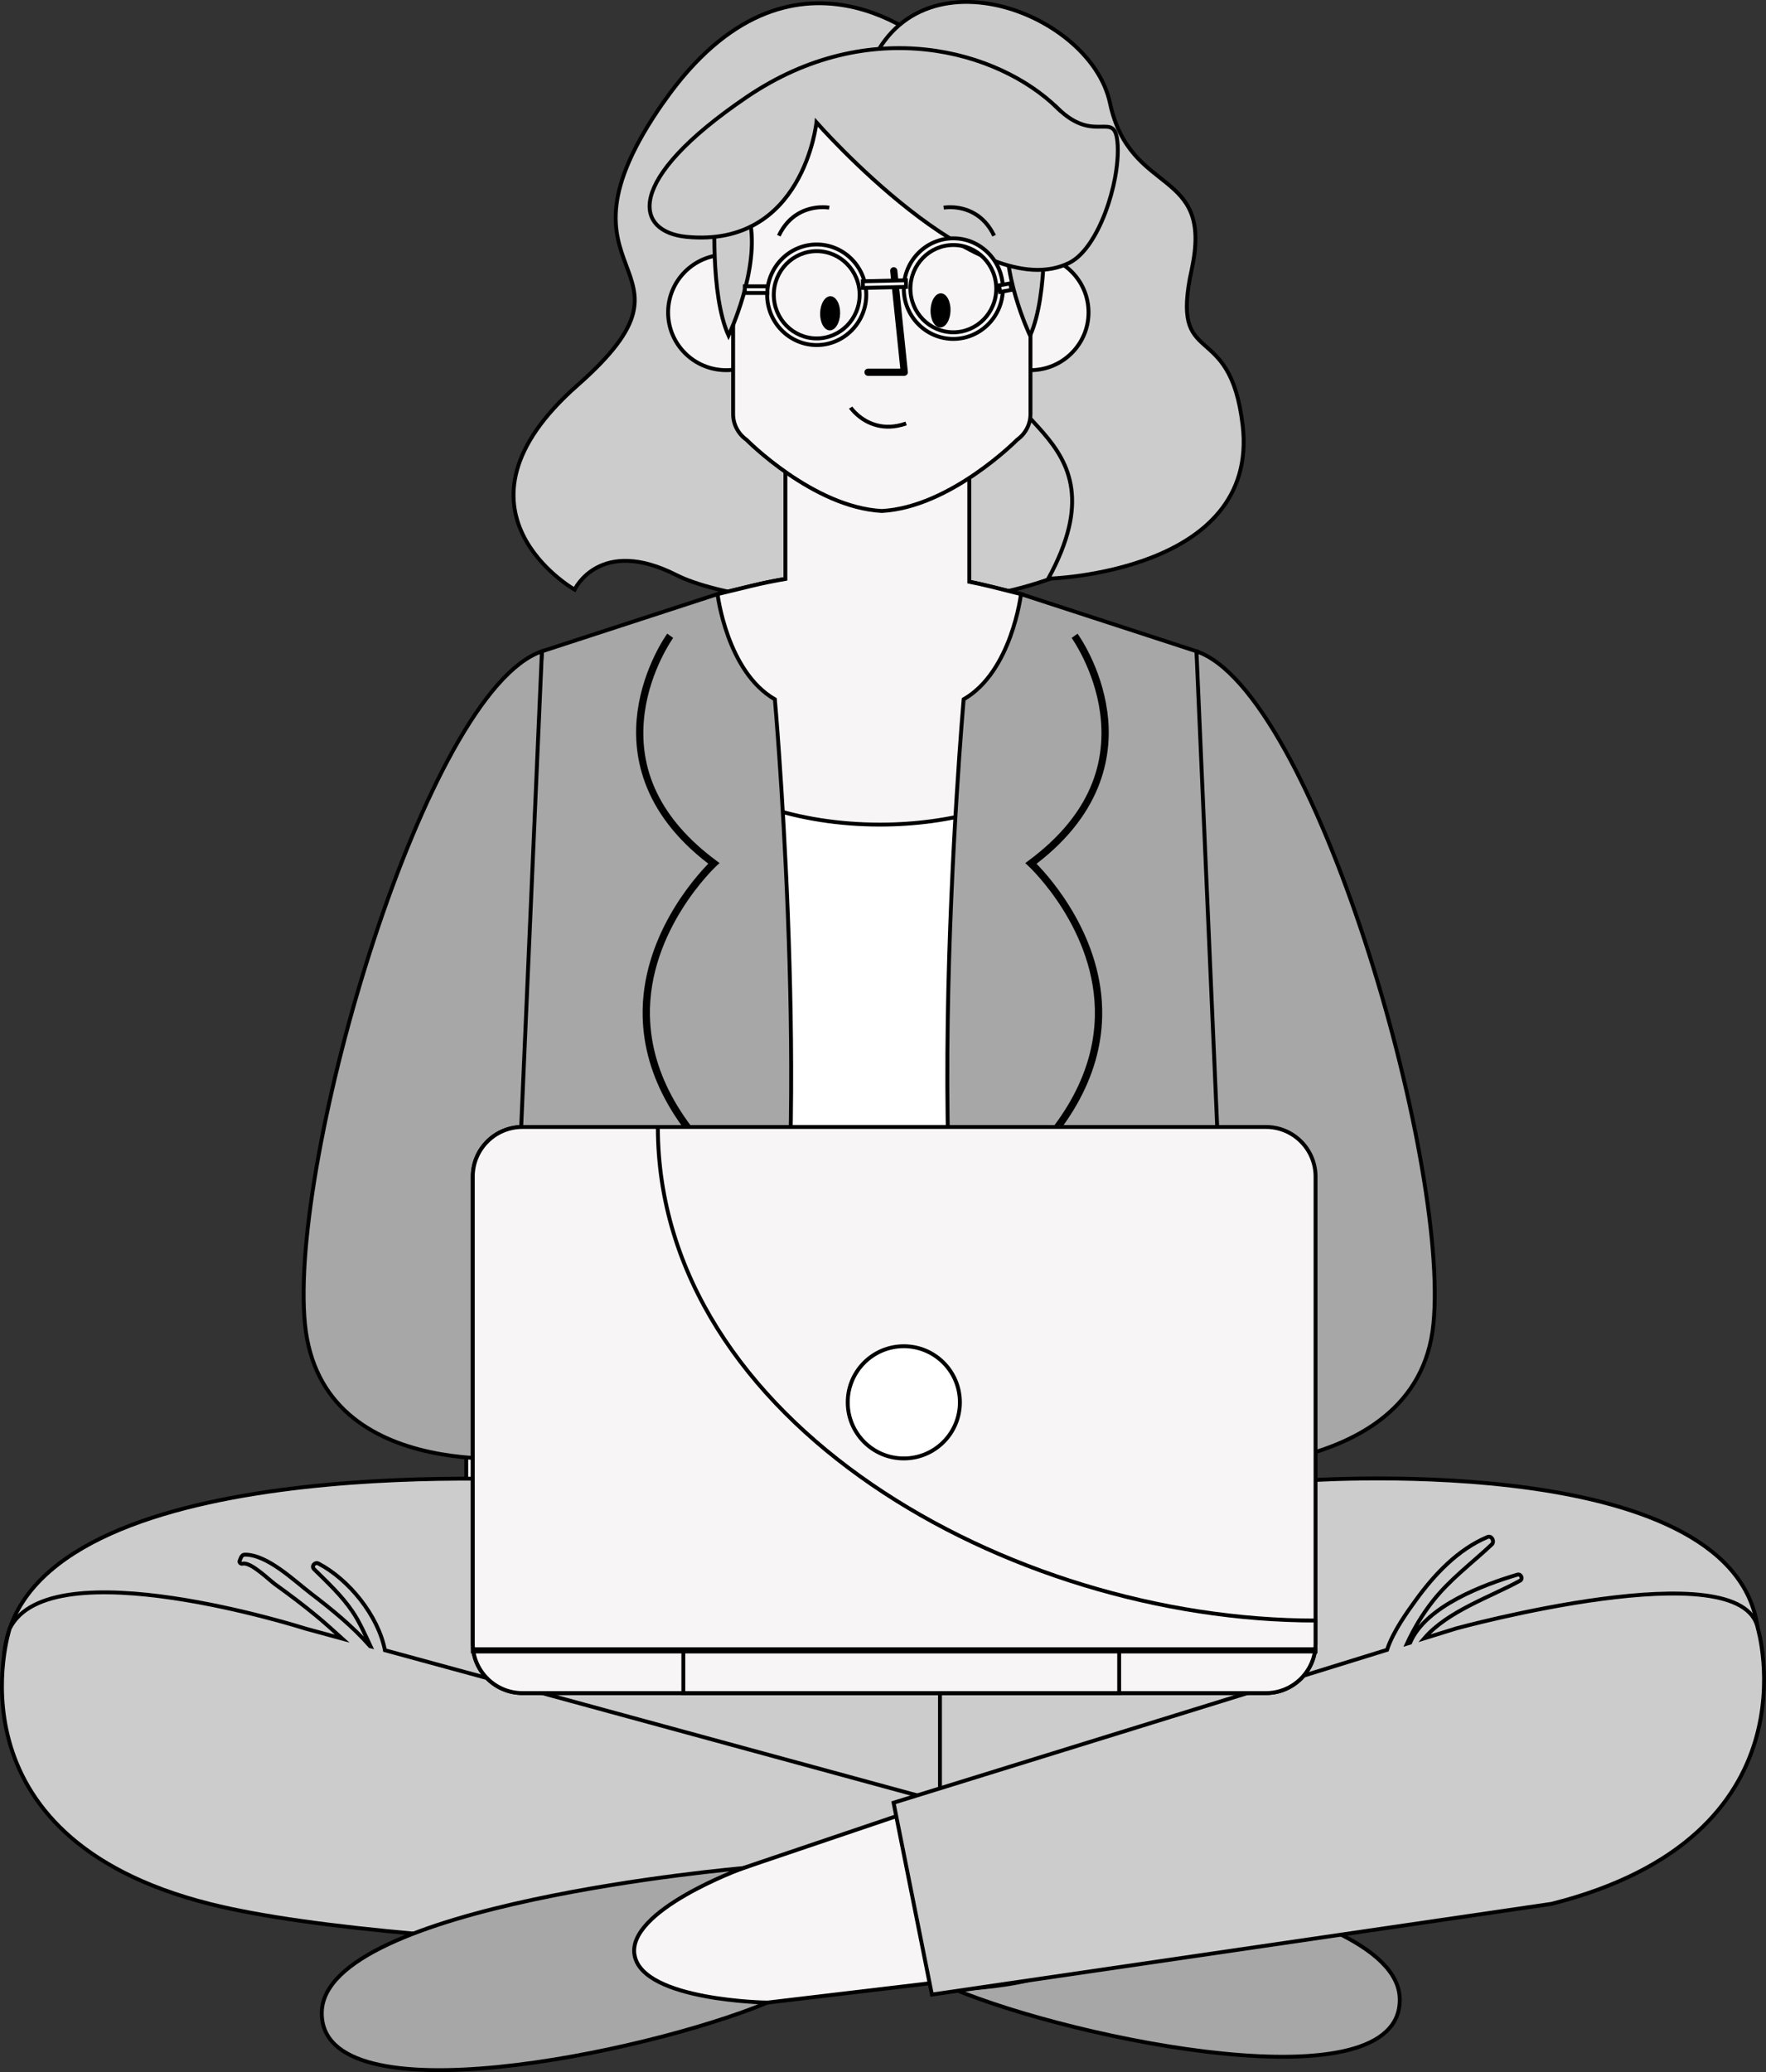
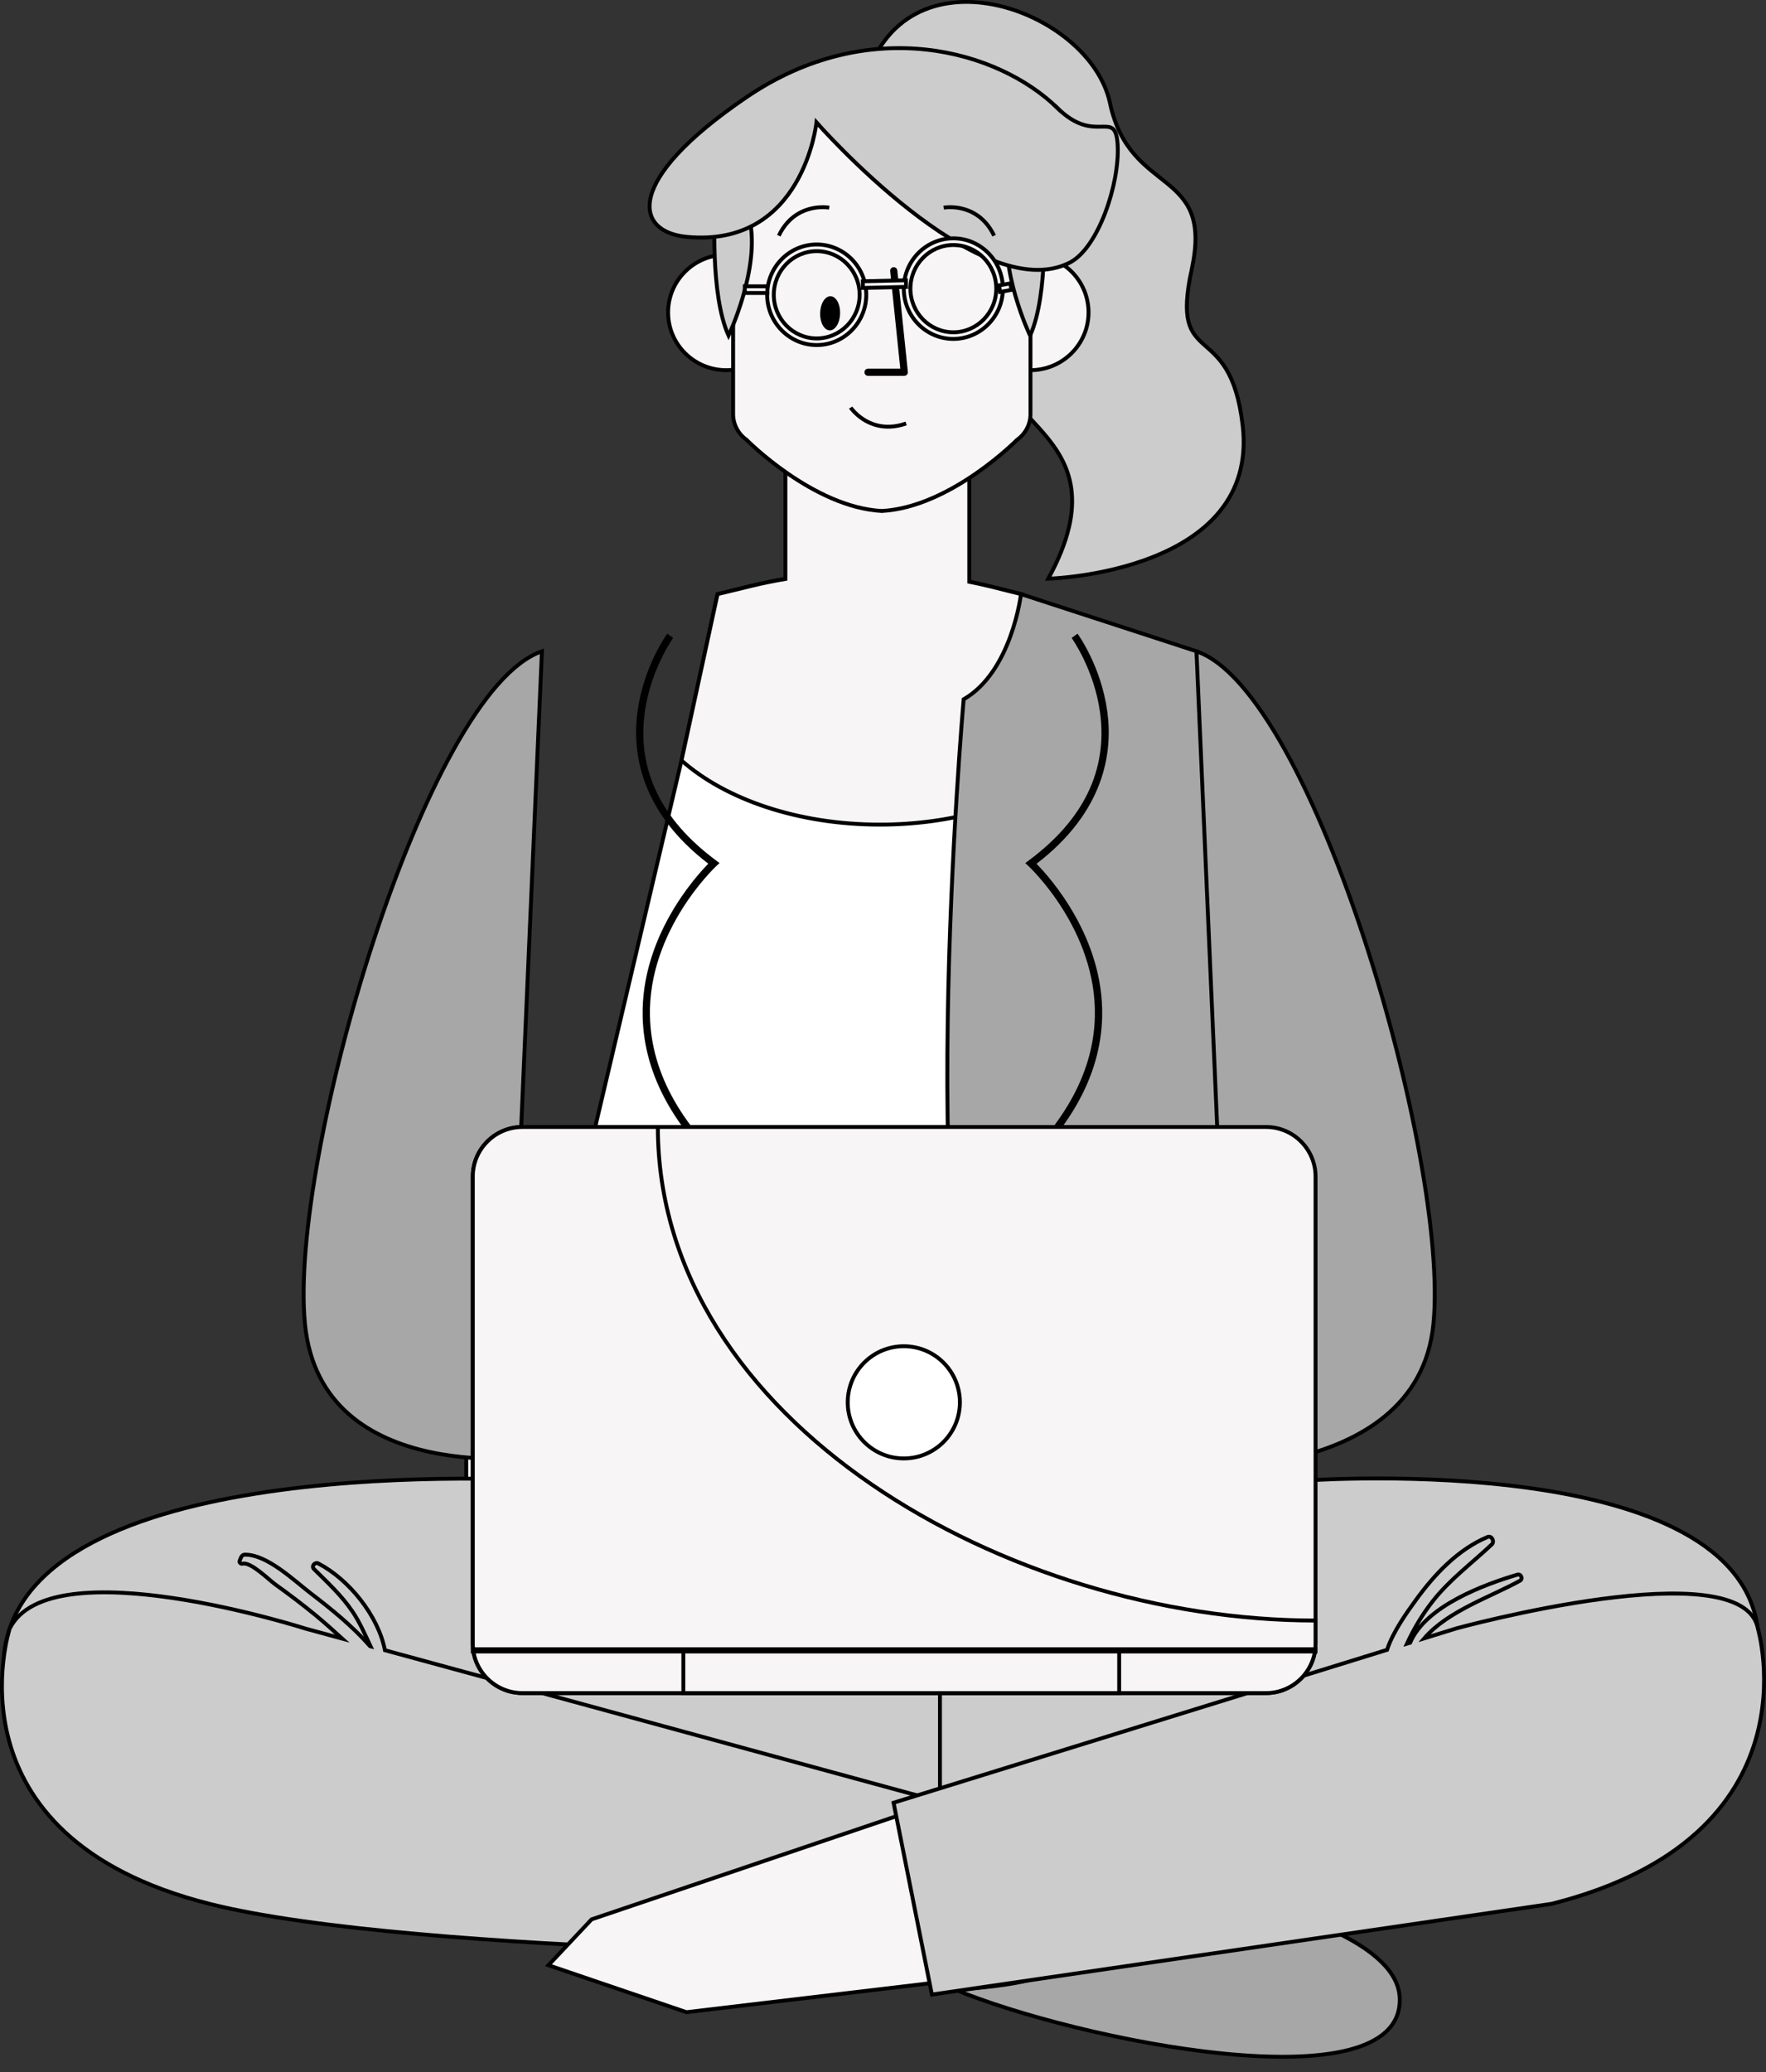
<svg xmlns="http://www.w3.org/2000/svg" id="Layer_2" data-name="Layer 2" viewBox="0 0 454.7 533.3">
  <rect x="0" y="0" width="454.7" height="533.3" fill="#333333" stroke="none" />
  <defs>
    <style>
      .cls-1 {
        fill: #fff;
      }

      .cls-1, .cls-2, .cls-3, .cls-4, .cls-5 {
        stroke: #000;
        stroke-miterlimit: 10;
      }

      .cls-2 {
        fill: #a7a7a7;
      }

      .cls-3 {
        fill: #ccc;
      }

      .cls-4 {
        fill: #f7f5f5;
      }

      .cls-5 {
        fill: none;
      }

      .cls-6 {
        stroke-width: 0px;
      }
    </style>
  </defs>
  <g id="Layer_2-2" data-name="Layer 2">
    <g>
-       <path class="cls-3" d="m170.98,26.08c-33,46.97,14.3,40.88-22.3,73.08-36.6,32.2-.73,52.59-.73,52.59,0,0,6.4-13.8,26.24-3.73,19.84,10.07,102.07,16.06,122.47-18.33,20.41-34.39-56.78-117.63-56.78-117.63,0,0-35.9-32.94-68.89,14.03Z" />
      <path class="cls-3" d="m306.84,69.3c5.74-26.4-15.86-18.46-21.05-42.79-5.19-24.33-53.36-41.52-63.26-4.86,0,0-7.56,25.6,16.58,30.44,24.14,4.84,31.35,14.94,20.47,35.83-10.88,20.89,31.84,21.72,10.32,61.02,0,0,54.52-1.46,50.05-39.51-3.31-28.14-18.85-13.73-13.11-40.14Z" />
      <path class="cls-1" d="m272.86,199.42l-9.98-46.52-7.65-1.91c-20.24-5.05-41.42-5.13-61.7-.22l-8.78,2.13-9.28,42.81-53.49,227.16,206.13,8.12-11.09-58.48-44.17-173.09Z" />
      <path class="cls-4" d="m262.88,152.9l-7.65-1.91c-1.88-.47-3.76-.88-5.66-1.26v-38.73l-47.35-6.04v44.04c-2.91.5-5.81,1.08-8.69,1.78l-8.78,2.13-9.28,42.81c11.27,9.99,29.96,16.51,51.09,16.51,18.37,0,34.9-4.94,46.29-12.8l-9.98-46.52Z" />
-       <path class="cls-2" d="m200.65,194.83c-.65-9.29-1.14-14.84-1.14-14.84-12.38-7.13-14.76-27.09-14.76-27.09l-20.5,6.68-24.72,8.05-4.29,63.19-10.47,143.98h66.16c18.14-31.6,12.49-140.08,9.72-179.95h0Z" />
      <path class="cls-2" d="m308.1,167.63l-45.22-14.73s-2.38,19.96-14.76,27.08c0,0-13.8,155.85,8.57,194.81h66.17l-10.47-143.97-4.28-63.19Z" />
      <path class="cls-4" d="m314.55,352.22h-180.03c-7.99,0-14.47,6.48-14.47,14.47v96.79h208.97v-96.79c0-7.99-6.48-14.47-14.47-14.47Z" />
      <path class="cls-2" d="m134.15,290.99l5.38-123.36c-30.05,10.23-65.21,130.69-61.01,173.13,4.2,42.43,61.01,34.03,61.01,34.03l26.27-22.31s-6.98-51.01-31.65-61.49Z" />
      <path class="cls-2" d="m308.06,167.63l5.38,123.36c-24.67,10.48-40.21,67.12-40.21,67.12l27.59,19.66s64.05,5.42,68.25-37.01c4.2-42.44-30.97-162.9-61.01-173.13Z" />
      <path class="cls-6" d="m167.34,261.6c-.5-22.28,16.92-38.54,17.09-38.7l.84-.77-.91-.68c-14.17-10.51-20.34-23.31-18.36-38.05,1.49-11.06,7.26-19.14,7.32-19.22l-1.52-1.1c-.25.34-6.08,8.49-7.65,19.99-1.43,10.48.61,25.73,18.22,39.22-3.51,3.58-17.35,19.01-16.9,39.33.34,15.47,8.71,30.18,24.86,43.71l1.21-1.44c-15.71-13.17-23.85-27.4-24.19-42.3Z" />
      <path class="cls-6" d="m285.09,183.08c-1.57-11.51-7.4-19.65-7.65-19.99l-1.52,1.1c.06.08,5.83,8.16,7.32,19.22,1.98,14.74-4.19,27.54-18.36,38.05l-.91.68.84.77c.18.16,17.6,16.42,17.09,38.7-.34,14.9-8.48,29.13-24.19,42.3l1.21,1.44c16.15-13.54,24.52-28.25,24.86-43.71.45-20.31-13.39-35.75-16.9-39.33,17.61-13.5,19.65-28.74,18.22-39.22Z" />
      <g>
        <path class="cls-2" d="m251.95,477.35s30.21,10.95,27.89,22.55c-2.32,11.6-34.18,12.06-34.18,12.06,31.51,13.1,115.31,30.28,114.74,2.47-.57-27.81-108.44-37.08-108.44-37.08Z" />
        <path class="cls-3" d="m2.49,419.15c-19.88,58.33,164.27,74.56,247.43,70.34v-98.48l-107.82-9.85s-123.79-8.42-139.61,37.99Z" />
        <path class="cls-3" d="m333.95,381.16l-91.93,9.85v98.48c70.9,4.22,224.44-14.48,209.97-73.49-10.6-43.25-118.04-34.83-118.04-34.83Z" />
        <path class="cls-3" d="m81.98,402.4c-.91-.47-1.89.69-1.12,1.45,3.51,3.48,7.09,6.77,9.88,10.89,1.93,2.85,3.23,5.93,4.67,8.98l-.12-.03c-4.48-5.1-9.8-9.42-15.2-13.55-4.38-3.35-11.26-10.05-17.03-10.02-.52,0-.85.34-1.03.78-.11.27-.22.54-.33.81-.18.44.34.85.74.74,2.11-.56,6.76,4.13,8.45,5.34,3.58,2.57,7.1,5.22,10.5,8.03,2.31,1.9,4.51,3.91,6.72,5.91l-9.44-2.57s-65.76-21.01-76.18,0c0,0-17.55,53.46,51.52,70.85,53.26,13.41,198.82,13.35,198.82,13.35l6.96-34.84-160.68-43.8c-1.74-8.94-9.31-18.24-17.13-22.32Z" />
        <polygon class="cls-4" points="152.32 493.99 141.21 505.79 176.75 517.88 245.52 509.71 235.94 465.69 152.32 493.99" />
        <path class="cls-3" d="m374.82,419.15l-8.11,2.51c5.99-7.02,17.24-10.72,24.65-14.83.84-.47.27-1.83-.66-1.56-8.43,2.49-23.62,8.05-27.62,17.51l-.82.25c1.75-3.8,3.87-7.4,6.6-10.89,4.45-5.67,10.06-9.76,15.25-14.66.77-.73-.03-2.35-1.11-1.9-7.61,3.18-13.7,9.66-18.46,16.24-2.07,2.87-5.84,7.99-7.41,12.8l-127.06,39.35,9.87,49.37,159.55-23.35c69.06-17.39,53.12-70.85,53.12-70.85-3.87-20.27-77.78,0-77.78,0Z" />
-         <path class="cls-2" d="m163.4,503.35c-2.32-11.6,27.89-22.55,27.89-22.55,0,0-107.87,9.28-108.44,37.08s83.23,10.63,114.74-2.47c0,0-31.86-.46-34.18-12.06Z" />
        <path class="cls-4" d="m241.65,360.97c-1.29-3.06-.9-6.53-1.14-9.85-.23-3.31-1.48-7.01-4.55-8.3-2.83-1.18-6.07.16-8.65,1.81s-5.11,3.71-8.15,4.08c-2.04.25-4.14-.29-6.14.18-2.81.67-4.79,3.21-5.98,5.84-3.16,6.97-1.96,16.23,3.07,22.08,6.87,7.99,10.93-.08,18.99-.4,2.34-.09,4.6.92,6.94.98,5.56.13,10.15-6.33,8.18-11.52-.65-1.73-1.86-3.2-2.57-4.91Z" />
      </g>
      <g>
        <path class="cls-4" d="m325.96,290.05h-191.44c-7.06,0-12.79,5.72-12.79,12.77v120.19c0,7.02,5.73,12.74,12.79,12.74h191.44c7.03,0,12.76-5.72,12.76-12.74v-120.19c0-7.05-5.73-12.77-12.76-12.77Z" />
        <path class="cls-4" d="m169.38,290.05h-34.86c-7.06,0-12.79,5.72-12.79,12.77v120.19c0,7.02,5.73,12.74,12.79,12.74h191.44c7.03,0,12.76-5.72,12.76-12.74v-5.93c-79,0-169.34-51.05-169.34-127.03Z" />
        <rect class="cls-4" x="175.94" y="424.75" width="112.22" height="11" />
        <rect class="cls-4" x="121.73" y="424.46" width="216.99" height=".58" />
      </g>
      <g>
        <g>
          <path class="cls-4" d="m186.98,65.55c-8.26,0-14.96,6.65-14.96,14.86s6.7,14.86,14.96,14.86,14.96-6.65,14.96-14.86-6.7-14.86-14.96-14.86Z" />
          <path class="cls-4" d="m186.81,74.52c-.37-.33-.94-.3-1.28.07-.33.37-.3.94.07,1.28l10.13,9.09c.17.16.39.23.6.23.25,0,.5-.1.67-.3.33-.37.3-.94-.07-1.28l-10.13-9.09Z" />
        </g>
        <path class="cls-4" d="m265.31,65.55c-8.26,0-14.96,6.65-14.96,14.86s6.7,14.86,14.96,14.86,14.96-6.65,14.96-14.86-6.7-14.86-14.96-14.86Z" />
        <path class="cls-4" d="m204.04,24.28l-15.28,22.67v59.64c0,2.61,1.3,5.08,3.45,6.6,0,0,17.14,17.37,34.83,18.32,17.69-.95,34.83-18.32,34.83-18.32,2.15-1.52,3.45-3.99,3.45-6.6v-59.64l-12.91-13.74-48.36-8.92Z" />
        <g>
          <path class="cls-6" d="m230.03,68.77c-.51.05-.88.51-.83,1.02l2.6,25.09h-8.3c-.51,0-.93.41-.93.92s.41.93.93.93h9.33c.26,0,.51-.11.69-.31.18-.19.26-.45.23-.71l-2.71-26.11c-.05-.51-.51-.87-1.02-.83Z" />
          <path class="cls-6" d="m213.84,76.24c-1.42-.03-2.62,1.91-2.68,4.34-.06,2.43,1.05,4.42,2.47,4.45,1.42.03,2.62-1.91,2.68-4.34.06-2.43-1.05-4.42-2.47-4.45Z" />
-           <path class="cls-6" d="m242.27,75.49c-1.42-.03-2.62,1.91-2.68,4.34-.06,2.43,1.05,4.42,2.47,4.45,1.42.03,2.62-1.91,2.68-4.34.06-2.43-1.05-4.42-2.47-4.45Z" />
        </g>
      </g>
      <g>
        <path class="cls-3" d="m184.1,54.03s-1.36,21.67,3.48,32.34c0,0,8.17-17.13,5.45-29.76l-8.93-2.58Z" />
        <path class="cls-3" d="m259.77,56.62c-2.72,12.63,5.45,29.76,5.45,29.76,4.84-10.67,3.48-32.34,3.48-32.34l-8.93,2.58Z" />
      </g>
      <path class="cls-3" d="m272.3,27.85c-15.17-14.88-48.36-24.4-80.08-2.85-31.77,21.58-28.79,34.69-15.41,35.96,30.05,2.85,33.41-29.46,33.41-29.46,0,0,41.96,47.84,65.17,36.11,7.42-3.75,12.91-20.4,12.38-30.24-.52-9.72-5.57.19-15.47-9.53Z" />
      <g>
        <path class="cls-4" d="m210.28,62.92c-7.04,0-12.76,5.81-12.76,12.94s5.73,12.95,12.76,12.95,12.76-5.81,12.76-12.95-5.73-12.94-12.76-12.94Zm0,24.18c-6.09,0-11.05-5.04-11.05-11.23s4.95-11.23,11.05-11.23,11.05,5.04,11.05,11.23-4.95,11.23-11.05,11.23Z" />
        <path class="cls-4" d="m245.46,61.34c-7.04,0-12.76,5.81-12.76,12.95s5.73,12.94,12.76,12.94,12.76-5.81,12.76-12.94-5.73-12.95-12.76-12.95Zm0,24.18c-6.09,0-11.05-5.04-11.05-11.23s4.95-11.23,11.05-11.23,11.05,5.04,11.05,11.23-4.95,11.23-11.05,11.23Z" />
        <rect class="cls-4" x="222.18" y="72.25" width="11.11" height="1.71" transform="translate(-1.63 5.28) rotate(-1.32)" />
        <rect class="cls-4" x="191.77" y="73.69" width="5.82" height="1.71" />
        <rect class="cls-4" x="257.34" y="73.17" width="2.96" height="1.71" transform="translate(-9.06 47.43) rotate(-10.29)" />
      </g>
      <path class="cls-5" d="m219.02,104.9c.03.05,2.37,3.45,6.8,4.57,2.05.52,4.55.55,7.48-.48" />
      <path class="cls-5" d="m213.51,53.45c-.06-.01-4.12-.76-8.04,1.58-1.82,1.08-3.61,2.83-4.95,5.63" />
      <path class="cls-5" d="m242.97,53.45c.06-.01,4.12-.76,8.04,1.58,1.82,1.08,3.61,2.83,4.95,5.63" />
    </g>
    <circle class="cls-1" cx="232.71" cy="360.92" r="14.44" />
  </g>
</svg>